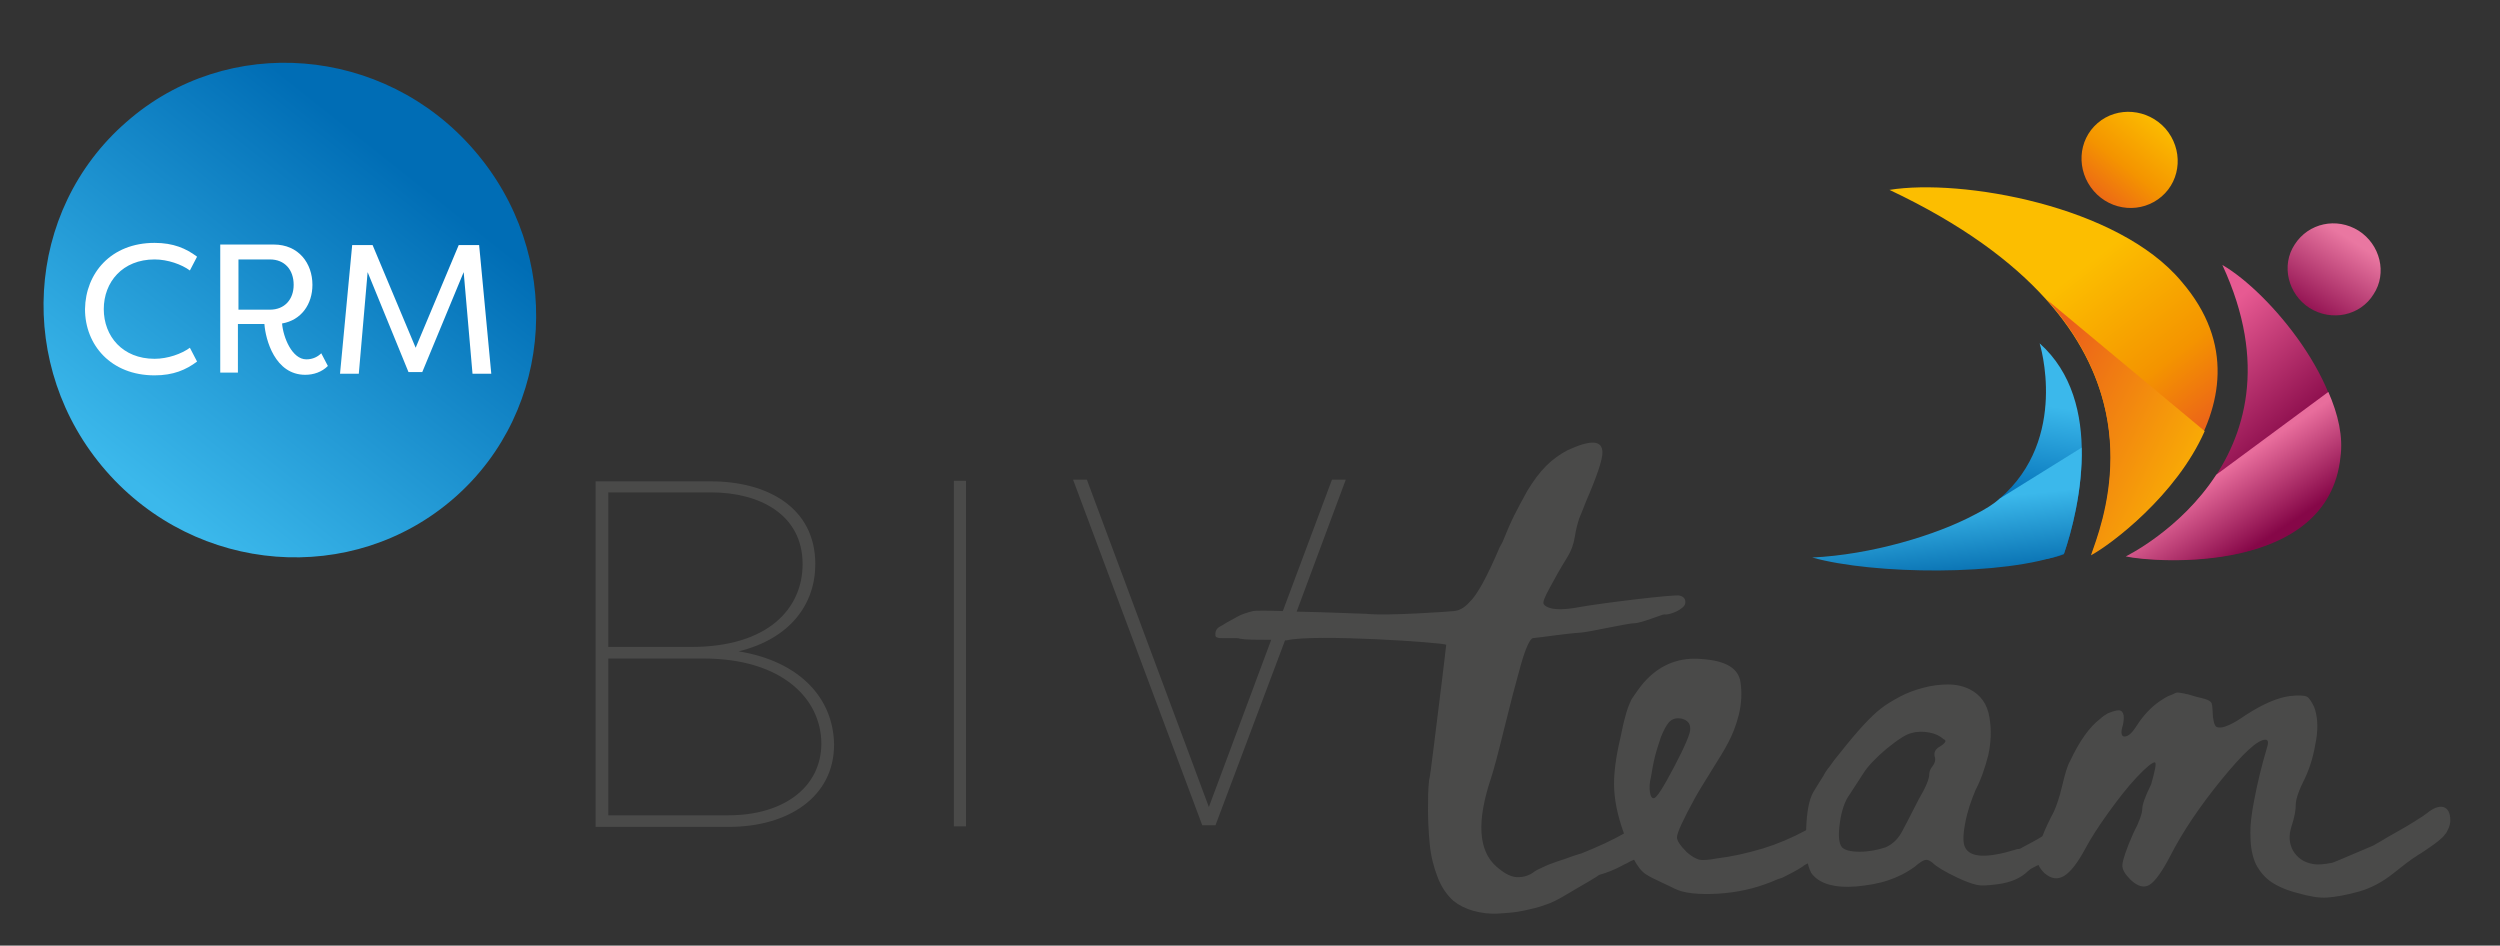
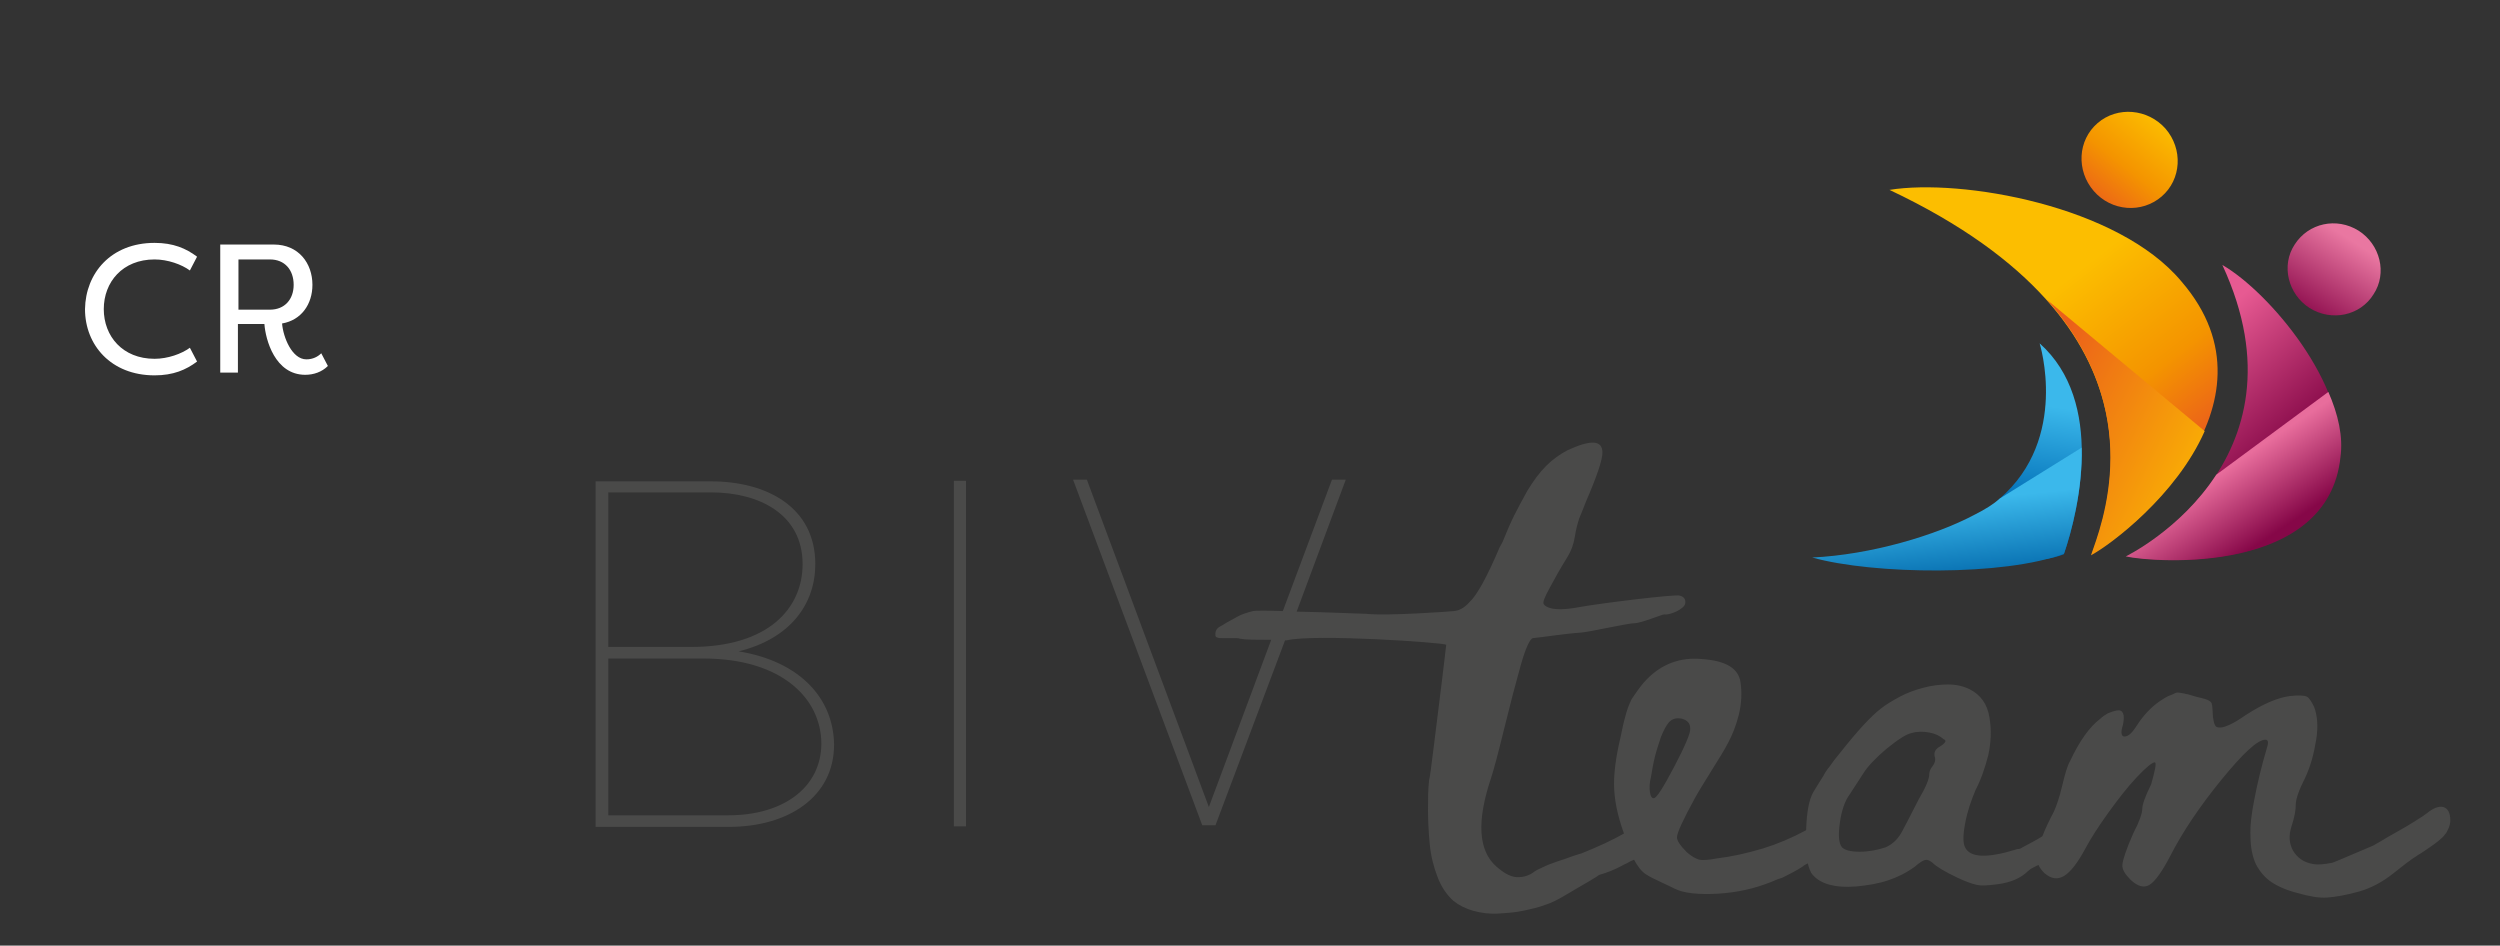
<svg xmlns="http://www.w3.org/2000/svg" version="1.1" id="Calque_1" x="0px" y="0px" viewBox="0 0 452.9 171.3" style="enable-background:new 0 0 452.9 171.3;" xml:space="preserve">
  <rect x="0" y="0" width="452.9" height="171.3" fill="#333333" stroke="none" />
  <style type="text/css">
	.st0{fill:url(#SVGID_1_);}
	.st1{fill:#FFFFFF;}
	.st2{fill:url(#SVGID_00000073690556783529274490000016255699652951155870_);}
	.st3{fill:url(#SVGID_00000156588616061133744730000014664492594700365202_);}
	.st4{fill:url(#SVGID_00000075855731175968698560000014368611557556759726_);}
	.st5{fill:url(#SVGID_00000067222678073433956500000006084157402686640313_);}
	.st6{fill:url(#SVGID_00000089549641005927348450000003627439890582853038_);}
	.st7{fill:url(#SVGID_00000111900779252741810550000010822545849318891908_);}
	.st8{fill:url(#SVGID_00000178202539456576751280000016021960641594821262_);}
	.st9{fill:url(#SVGID_00000183226956442414421400000013511230031949686963_);}
	.st10{fill:#4A4A49;}
</style>
  <g>
    <linearGradient id="SVGID_1_" gradientUnits="userSpaceOnUse" x1="6.195" y1="56.741" x2="89.423" y2="161.495" gradientTransform="matrix(1 0 0 -1 0 171.276)">
      <stop offset="0.242" style="stop-color:#3BB8EB" />
      <stop offset="0.802" style="stop-color:#006DB5" />
    </linearGradient>
-     <path class="st0" d="M85.8,27.1c16.4,18.8,14.8,47.1-3.5,63.1c-18.4,16.1-46.7,13.9-63.1-4.9S4.4,38.2,22.9,22.1   C41.2,6,69.5,8.3,85.8,27.1z" />
  </g>
  <g>
    <path class="st1" d="M28,44c3.4,0,5.7,1,7.7,2.5L34.4,49c-1.5-1.1-4-2-6.4-2c-5.8,0-9.2,4.1-9.2,9s3.4,9,9.2,9c2.4,0,4.9-0.9,6.4-2   l1.3,2.5C33.7,67,31.4,68,28,68c-7.9,0-12.6-5.5-12.6-12C15.5,49.5,20.1,44,28,44z" />
    <path class="st1" d="M39.9,67.6V44.3h9.7c4.5,0,7,3.4,7,7.3c0,3.5-2,6.4-5.5,7c0.2,2.5,1.8,6.5,4.4,6.5c1.2,0,2.1-0.5,2.7-1.1   l1.2,2.3c-1.1,1.1-2.6,1.6-4.1,1.6c-5.5,0-7.2-6.4-7.4-9.2h-4.8v8.8h-3.2V67.6z M48.9,56.1c2.7,0,4.3-1.9,4.3-4.5   c0-2.7-1.6-4.6-4.3-4.6h-5.7v9.1H48.9z" />
-     <path class="st1" d="M66.6,49.3L65,67.7h-3.4l2.2-23.3h3.7L75.3,63l7.8-18.6h3.7L89,67.7h-3.4L84,49.3l-7.5,18.1H74L66.6,49.3z" />
  </g>
  <g>
    <g>
      <linearGradient id="SVGID_00000134221600804764958930000000704758821980444316_" gradientUnits="userSpaceOnUse" x1="403.858" y1="74.045" x2="367.264" y2="121.254" gradientTransform="matrix(1 0 0 -1 0 171.276)">
        <stop offset="0.291" style="stop-color:#EB601A" />
        <stop offset="0.538" style="stop-color:#F49400" />
        <stop offset="0.918" style="stop-color:#FCBE00" />
      </linearGradient>
      <path style="fill:url(#SVGID_00000134221600804764958930000000704758821980444316_);" d="M342.3,34.4    c52.7,24.9,39.2,58.7,36.7,65.9c6.3-3.3,35.6-26.8,16.2-49.3C383.7,37.2,355.2,32.3,342.3,34.4z" />
      <linearGradient id="SVGID_00000043442998728598208270000008422802673809631116_" gradientUnits="userSpaceOnUse" x1="371.493" y1="105.068" x2="367.089" y2="72.775" gradientTransform="matrix(1.003 -2.000000e-04 2.000000e-04 -1.003 -0.587 171.185)">
        <stop offset="0.242" style="stop-color:#3BB8EB" />
        <stop offset="0.802" style="stop-color:#006DB5" />
      </linearGradient>
      <path style="fill:url(#SVGID_00000043442998728598208270000008422802673809631116_);" d="M369.5,62.2c0,0,5.4,17.2-7.2,28.1    c-5.4,4.6,1,14.2,11.6,10.1C376.5,92.7,381.4,72.8,369.5,62.2z" />
      <linearGradient id="SVGID_00000090274320014864150300000010930987587426831787_" gradientUnits="userSpaceOnUse" x1="376.753" y1="130.939" x2="392.959" y2="151.336" gradientTransform="matrix(1 0 0 -1 0 171.276)">
        <stop offset="0.159" style="stop-color:#EB601A" />
        <stop offset="0.505" style="stop-color:#F49400" />
        <stop offset="0.918" style="stop-color:#FCBE00" />
      </linearGradient>
      <path style="fill:url(#SVGID_00000090274320014864150300000010930987587426831787_);" d="M392.3,23.3c3.2,3.7,2.9,9.2-0.7,12.3    c-3.6,3.1-9.1,2.7-12.3-1s-2.9-9.2,0.7-12.3C383.6,19.2,389.1,19.7,392.3,23.3z" />
      <linearGradient id="SVGID_00000171719317070911025430000000073704605557371786_" gradientUnits="userSpaceOnUse" x1="288.155" y1="89.997" x2="316.134" y2="65.41" gradientTransform="matrix(0.993 0.121 0.121 -0.993 91.309 121.163)">
        <stop offset="5.494510e-02" style="stop-color:#E75A92" />
        <stop offset="0.775" style="stop-color:#830646" />
      </linearGradient>
      <path style="fill:url(#SVGID_00000171719317070911025430000000073704605557371786_);" d="M402.6,48c16.6,35.8-17.1,52.8-17.1,52.8    c5.5,1.2,36.1,3.1,38.3-18.1C425.4,69.9,411.1,52.9,402.6,48z" />
      <linearGradient id="SVGID_00000059307536790200927100000004246527445973194154_" gradientUnits="userSpaceOnUse" x1="352.434" y1="82.912" x2="354.62" y2="60.814" gradientTransform="matrix(1 0 0 -1 0 171.276)">
        <stop offset="0.115" style="stop-color:#3BB8EB" />
        <stop offset="0.819" style="stop-color:#0065A8" />
      </linearGradient>
      <path style="fill:url(#SVGID_00000059307536790200927100000004246527445973194154_);" d="M362.3,90.3c-1.1,1-2.7,2-4.5,2.9    c-7.1,3.8-18.9,7.3-29.5,7.8c11,3.1,34.9,3.4,45.6-0.7c1.4-4,3.4-11.5,3.2-19.2" />
      <linearGradient id="SVGID_00000057843881160638038820000011725991647775713191_" gradientUnits="userSpaceOnUse" x1="348.574" y1="106.498" x2="419.092" y2="72.493" gradientTransform="matrix(1 0 0 -1 0 171.276)">
        <stop offset="0.264" style="stop-color:#EB601A" />
        <stop offset="0.769" style="stop-color:#FCBE00" />
      </linearGradient>
      <path style="fill:url(#SVGID_00000057843881160638038820000011725991647775713191_);" d="M370.7,54.2c18.3,20.3,10,40.9,8.1,46.4    c3.7-2,15.5-10.9,20.6-22.5L370.7,54.2z" />
      <linearGradient id="SVGID_00000117641456555647962670000006116942671853647000_" gradientUnits="userSpaceOnUse" x1="304.25" y1="74.28" x2="317.45" y2="58.952" gradientTransform="matrix(0.993 0.121 0.121 -0.993 91.309 121.163)">
        <stop offset="5.494510e-02" style="stop-color:#E86D9C" />
        <stop offset="0.775" style="stop-color:#860748" />
      </linearGradient>
      <path style="fill:url(#SVGID_00000117641456555647962670000006116942671853647000_);" d="M401.5,86c-6.5,10-16.4,14.8-16.4,14.8    c5.5,1.2,36.7,3.3,38.9-18c0.5-3.7-0.4-7.7-2.2-11.8L401.5,86z" />
      <linearGradient id="SVGID_00000150814992134655533780000008860414102278199218_" gradientUnits="userSpaceOnUse" x1="426.851" y1="128.678" x2="414.416" y2="109.396" gradientTransform="matrix(1 0 0 -1 0 171.276)">
        <stop offset="5.494510e-02" style="stop-color:#E977A1" />
        <stop offset="0.775" style="stop-color:#890749" />
      </linearGradient>
      <path style="fill:url(#SVGID_00000150814992134655533780000008860414102278199218_);" d="M427.3,41.8c3.9,2.5,5.2,7.7,2.7,11.5    c-2.4,3.9-7.6,5-11.6,2.5c-3.9-2.5-5.2-7.7-2.7-11.5C418.2,40.4,423.3,39.3,427.3,41.8z" />
    </g>
    <g>
      <path class="st10" d="M133.8,118c9.4-2.3,13.9-8.6,13.9-15.8c0-10.4-8.9-15-18.9-15h-20.9v62.6H132c10.9,0,19.1-5.5,19.1-14.9    C151,126.5,144.9,119.8,133.8,118z M110.1,89.2h18.7c8.8,0,16.6,4,16.6,13c0,8-6.2,15-20.2,15h-15v-28H110.1z M132,147.7h-21.8    v-28.4h17.3c13.8,0,21.3,7,21.3,15.5C148.7,142.9,141.6,147.7,132,147.7z" />
      <rect x="172.8" y="87.1" class="st10" width="2.2" height="62.6" />
      <path class="st10" d="M442.6,146.2c-0.8-0.2-1.8,0.2-2.9,1.1c-0.4,0.3-1.1,0.8-2.1,1.4c-1.1,0.7-2.1,1.3-3.2,1.9    c-1.1,0.6-2.1,1.2-3.1,1.8l-1.4,0.8c-4.5,1.9-7,3-7.4,3.1c-1.5,0.3-2.7,0.4-3.6,0.2c-1.6-0.3-2.7-1.1-3.5-2.4    c-0.7-1.3-0.8-2.7-0.3-4.3c0.6-1.8,0.8-3.1,0.8-4c0-1.1,0.6-2.7,1.7-4.9c1-2.1,1.6-4.4,2-6.9c0.4-2.4,0.2-4.5-0.4-6    c-0.5-1-0.9-1.6-1.3-1.8c-0.4-0.2-1.4-0.3-3.1-0.1c-2.2,0.3-4.8,1.4-7.9,3.4c-1.3,0.9-2.3,1.5-3,1.8s-1.2,0.5-1.7,0.5    s-0.8-0.1-0.9-0.4c-0.2-0.3-0.3-0.8-0.4-1.5c-0.1-1.4-0.1-2.2-0.2-2.3c0-0.5-0.7-0.9-2.1-1.2c-0.4-0.1-0.9-0.2-1.5-0.4    c-0.6-0.2-1-0.3-1.2-0.3c-0.2-0.1-0.5-0.1-1-0.2s-0.8,0-1.1,0.2c-0.2,0.1-0.5,0.2-1,0.4c-0.4,0.2-0.9,0.5-1.5,0.9    c-1.6,1.1-3,2.6-4.1,4.3c-0.8,1.3-1.5,2-2.1,2.1c-0.8,0.2-1-0.6-0.5-2.1c0.2-1,0.2-1.7,0-2.1s-0.5-0.6-1.1-0.5    c-0.5,0.1-1.1,0.3-1.6,0.5c-0.5,0.3-1,0.6-1.4,1c-2,1.5-3.8,4.1-5.5,7.7c-0.5,0.9-0.9,2.3-1.4,4.4s-1,3.6-1.5,4.7    c-0.9,1.7-1.6,3.2-2.1,4.5c-1.1,0.7-2.3,1.3-3.6,2c-0.1,0.1-0.3,0.2-0.6,0.3c-0.2,0-0.4,0-0.6,0.1c-5.2,1.6-8.3,1.5-9.2-0.4    c-0.4-0.7-0.4-2.2,0-4.3c0.4-2.2,1.1-4.2,1.9-6.1c1-1.9,1.7-4,2.3-6.3c0.5-2.3,0.6-4.6,0.2-6.9c-0.4-2.4-1.6-4-3.5-5    c-1.2-0.6-2.5-0.9-4-0.9s-3,0.2-4.5,0.6s-2.9,0.9-4.2,1.6s-2.5,1.4-3.5,2.2c-1.8,1.4-4.2,4-7.2,7.8c-1,1.2-1.6,2-2,2.6    c-0.5,0.6-0.9,1.2-1.2,1.8c-0.4,0.6-1,1.6-1.8,2.9c-0.8,1.4-1.2,3.7-1.3,6.9c-2.6,1.4-5.2,2.5-7.8,3.3c-3,0.9-5.8,1.5-8.3,1.8    c-1.6,0.3-2.7,0.4-3.4,0.2c-0.6-0.2-1.3-0.6-2.1-1.3c-1.2-1.2-1.8-2.1-1.8-2.7c0-0.8,1.1-3.2,3.3-7.2c0.6-1.1,1.6-2.7,2.9-4.8    c1.3-2.1,2.4-3.8,3.1-5.2c0.7-1.3,1.4-3,1.9-5s0.6-4,0.3-6c-0.4-2.4-2.6-3.8-6.9-4.1c-4-0.4-7.4,0.9-10.1,3.7    c-0.6,0.6-1.4,1.6-2.4,3.1c-0.3,0.4-0.5,0.8-0.7,1.3s-0.4,1-0.6,1.7s-0.3,1.2-0.4,1.5s-0.2,0.9-0.4,1.8c-0.2,0.9-0.3,1.4-0.3,1.4    c-0.8,3.4-1.1,6.1-1.1,8.1c0,2.7,0.6,5.7,1.8,9c-2.1,1.2-4.7,2.4-7.7,3.6c-0.1,0-0.6,0.2-1.6,0.5c-1,0.4-2,0.7-2.9,1    s-1.9,0.7-2.7,1.1c-0.9,0.4-1.4,0.7-1.6,0.9c-0.9,0.6-1.8,0.8-2.5,0.8c-1.3,0.1-2.6-0.6-4.1-1.9c-3.3-2.9-3.6-8.2-1-16    c0.5-1.5,1.3-4.5,2.4-9s2.1-8.3,3-11.5s1.7-4.8,2.2-4.9c1.1-0.1,2.4-0.3,4-0.5s3.2-0.4,4.7-0.5s8.5-1.7,9.7-1.7s5-1.6,5.4-1.6    c1,0.2,3.7-1,3.8-2c0.1-0.7-0.2-1.2-1-1.4c-0.7-0.3-14.5,1.4-18.3,2.1c-4.8,0.9-6-0.1-6.3-0.5c-0.3-0.3,0.1-1.3,1.1-3.1    c0.8-1.5,1.8-3.3,3.1-5.4c0.8-1.3,1.2-2.5,1.4-3.8c0.2-1.3,0.5-2.4,0.8-3.3c0.3-0.7,0.7-1.7,1.2-3c2-4.6,3-7.6,3-8.9    c0-2.3-2.1-2.4-6.4-0.4c-1.3,0.7-2.6,1.6-3.8,2.8c-1.2,1.2-2.3,2.7-3.4,4.5c-1,1.8-1.8,3.3-2.4,4.5s-1.3,2.8-2.1,4.8    c-0.2,0.4-0.4,0.7-0.5,0.9c-2.3,5.4-4.1,8.7-5.5,10c-0.9,1-1.8,1.5-2.8,1.6c-0.9,0.1-12,0.9-15.9,0.5c-0.7,0-7.1-0.3-12.6-0.4    l8.9-23.9h-2.5l-8.9,23.8c-2.8-0.1-5-0.1-5.4,0c-1.2,0.3-2.1,0.6-2.8,1c-0.7,0.4-1.3,0.7-2,1.1c-0.6,0.4-1,0.6-1,0.6    c-0.8,0.4-1.1,0.9-1,1.8c0.1,0.2,0.2,0.3,0.4,0.3c0.2,0.1,0.5,0.1,0.9,0.1s0.8,0,1.1,0c0.4,0,0.8,0,1.1,0c0.4,0,0.7,0,0.9,0.1    c1,0.2,2.8,0.2,5.3,0.2c0.1,0,0.3,0,0.4,0L219,146.2l-22.1-59.3h-2.5l23.4,62.6h2.4l12.6-33.5c0.1,0,0.2,0,0.3,0    c5.1-1.2,28.3,0.4,28.9,0.8l-0.7,5.9c-0.5,3.9-1,8-1.5,12.1s-0.8,6.3-0.9,6.5c-0.2,1.7-0.2,3.5-0.2,5.4s0.1,3.9,0.3,6.1    c0.2,2.2,0.7,4.2,1.4,6c0.7,1.9,1.7,3.3,2.9,4.4c1,0.8,2.2,1.4,3.6,1.8s3,0.6,4.5,0.5c1.6-0.1,3.1-0.2,4.5-0.5s2.8-0.6,4.1-1.1    c1-0.3,2.2-0.9,3.7-1.8s2.9-1.7,4.1-2.4c1.2-0.7,1.8-1.1,1.9-1.2c1.4-0.4,2.7-0.9,4-1.6c0.2-0.1,0.5-0.3,1-0.5    c0.5-0.3,0.9-0.5,1.2-0.6c0,0,0.1,0,0.1-0.1c0.7,1.3,1.4,2.2,2.2,2.7c0.6,0.4,1.6,0.9,2.9,1.5s2.1,1,2.3,1.1    c1.6,0.8,4.2,1.1,7.8,0.9c3.4-0.2,6.6-0.9,9.6-2.1l0.5-0.2c0.3-0.1,0.6-0.3,1-0.4s0.6-0.2,0.8-0.3c1.2-0.6,2.4-1.2,3.6-2    c0-0.1,0.3-0.2,0.8-0.5c0.2,0.8,0.4,1.3,0.6,1.7c1.3,1.9,4,2.8,8.1,2.5c2.1-0.2,4-0.5,5.8-1.1s3.4-1.4,4.9-2.5    c0.9-0.8,1.6-1.2,1.9-1.2c0.4-0.1,0.8,0.1,1.3,0.5c0.7,0.7,2.2,1.6,4.5,2.7c1.5,0.7,2.6,1.1,3.5,1.3c0.9,0.2,2.1,0.1,3.7-0.1    c2.4-0.3,4.3-1.1,5.6-2.4l0.5-0.4c0.6-0.3,1.1-0.6,1.4-0.7c0.2,0.5,0.6,1,1.1,1.5c1.2,1,2.3,1.2,3.5,0.5s2.5-2.4,3.9-5    c0.9-1.7,2.3-3.9,4.1-6.4s3.5-4.7,5.2-6.5s2.8-2.7,3.3-2.7c0.3,0.2,0,1.5-0.7,4c-1.1,2.2-1.6,3.7-1.6,4.4c0,0.8-0.5,2.3-1.6,4.4    c-1.3,2.9-1.9,4.8-2,5.7c-0.1,0.9,0.5,1.8,1.5,2.8c1.3,1.2,2.4,1.5,3.4,0.9s2.3-2.4,3.8-5.3c2.2-4.3,5.3-8.9,9.2-13.7    c4-4.9,6.6-7.3,8-7.3c0.5,0,0.6,0.5,0.3,1.4c-1.1,3.7-1.8,6.8-2.3,9.4c-0.5,2.5-0.8,4.8-0.7,6.8c0,2,0.4,3.7,1,5    c0.7,1.3,1.6,2.4,2.8,3.2c1.2,0.8,2.8,1.5,4.8,2c2.1,0.6,3.8,0.9,5.3,0.8c1.4-0.1,3.3-0.4,5.8-1.1c2.1-0.6,4.2-1.7,6.2-3.3    c1.5-1.2,3-2.4,4.6-3.4c0.2-0.1,0.5-0.3,1.1-0.7c0.6-0.4,1-0.7,1.3-0.9c0.3-0.2,0.7-0.5,1.2-0.9s0.9-0.8,1.1-1.1    c0.3-0.3,0.5-0.7,0.7-1.2s0.3-0.9,0.3-1.4C443.9,147.2,443.4,146.4,442.6,146.2z M303.3,138.9c-2,3.8-3.2,5.7-3.7,5.7    c-0.4,0-0.6-0.4-0.7-1.1s-0.1-1.7,0.2-2.8c0.2-1.2,0.4-2.4,0.7-3.6c0.3-1.2,0.7-2.4,1.1-3.6c0.5-1.2,0.9-2,1.4-2.6    c0.6-0.7,1.4-0.9,2.4-0.7c1,0.3,1.5,0.8,1.5,1.8C306.3,132.7,305.3,135.1,303.3,138.9z M352.4,134.4c-0.1,0.2-0.4,0.5-0.9,0.8    c-0.9,0.5-1.2,1.1-1,1.9c0.2,0.6,0,1.2-0.4,1.7s-0.6,1-0.6,1.5c0,0.8-0.6,2.3-1.9,4.5c-0.6,1.1-1.5,3-2.9,5.6    c-0.7,1.4-1.7,2.5-3.1,3.1c-1.5,0.5-3.1,0.8-4.7,0.8c-1.7,0-2.7-0.3-3.2-0.8c-0.6-0.7-0.7-2.2-0.4-4.4c0.3-2.2,0.9-4,1.8-5.2    c0.7-1.1,1.5-2.3,2.4-3.7c0.8-1.3,2.2-2.8,4.2-4.5c2.1-1.7,3.6-2.7,4.6-2.9c1-0.3,2.1-0.3,3.2-0.1c1.1,0.2,1.9,0.6,2.6,1.2    C352.4,134,352.5,134.2,352.4,134.4z" />
    </g>
  </g>
</svg>